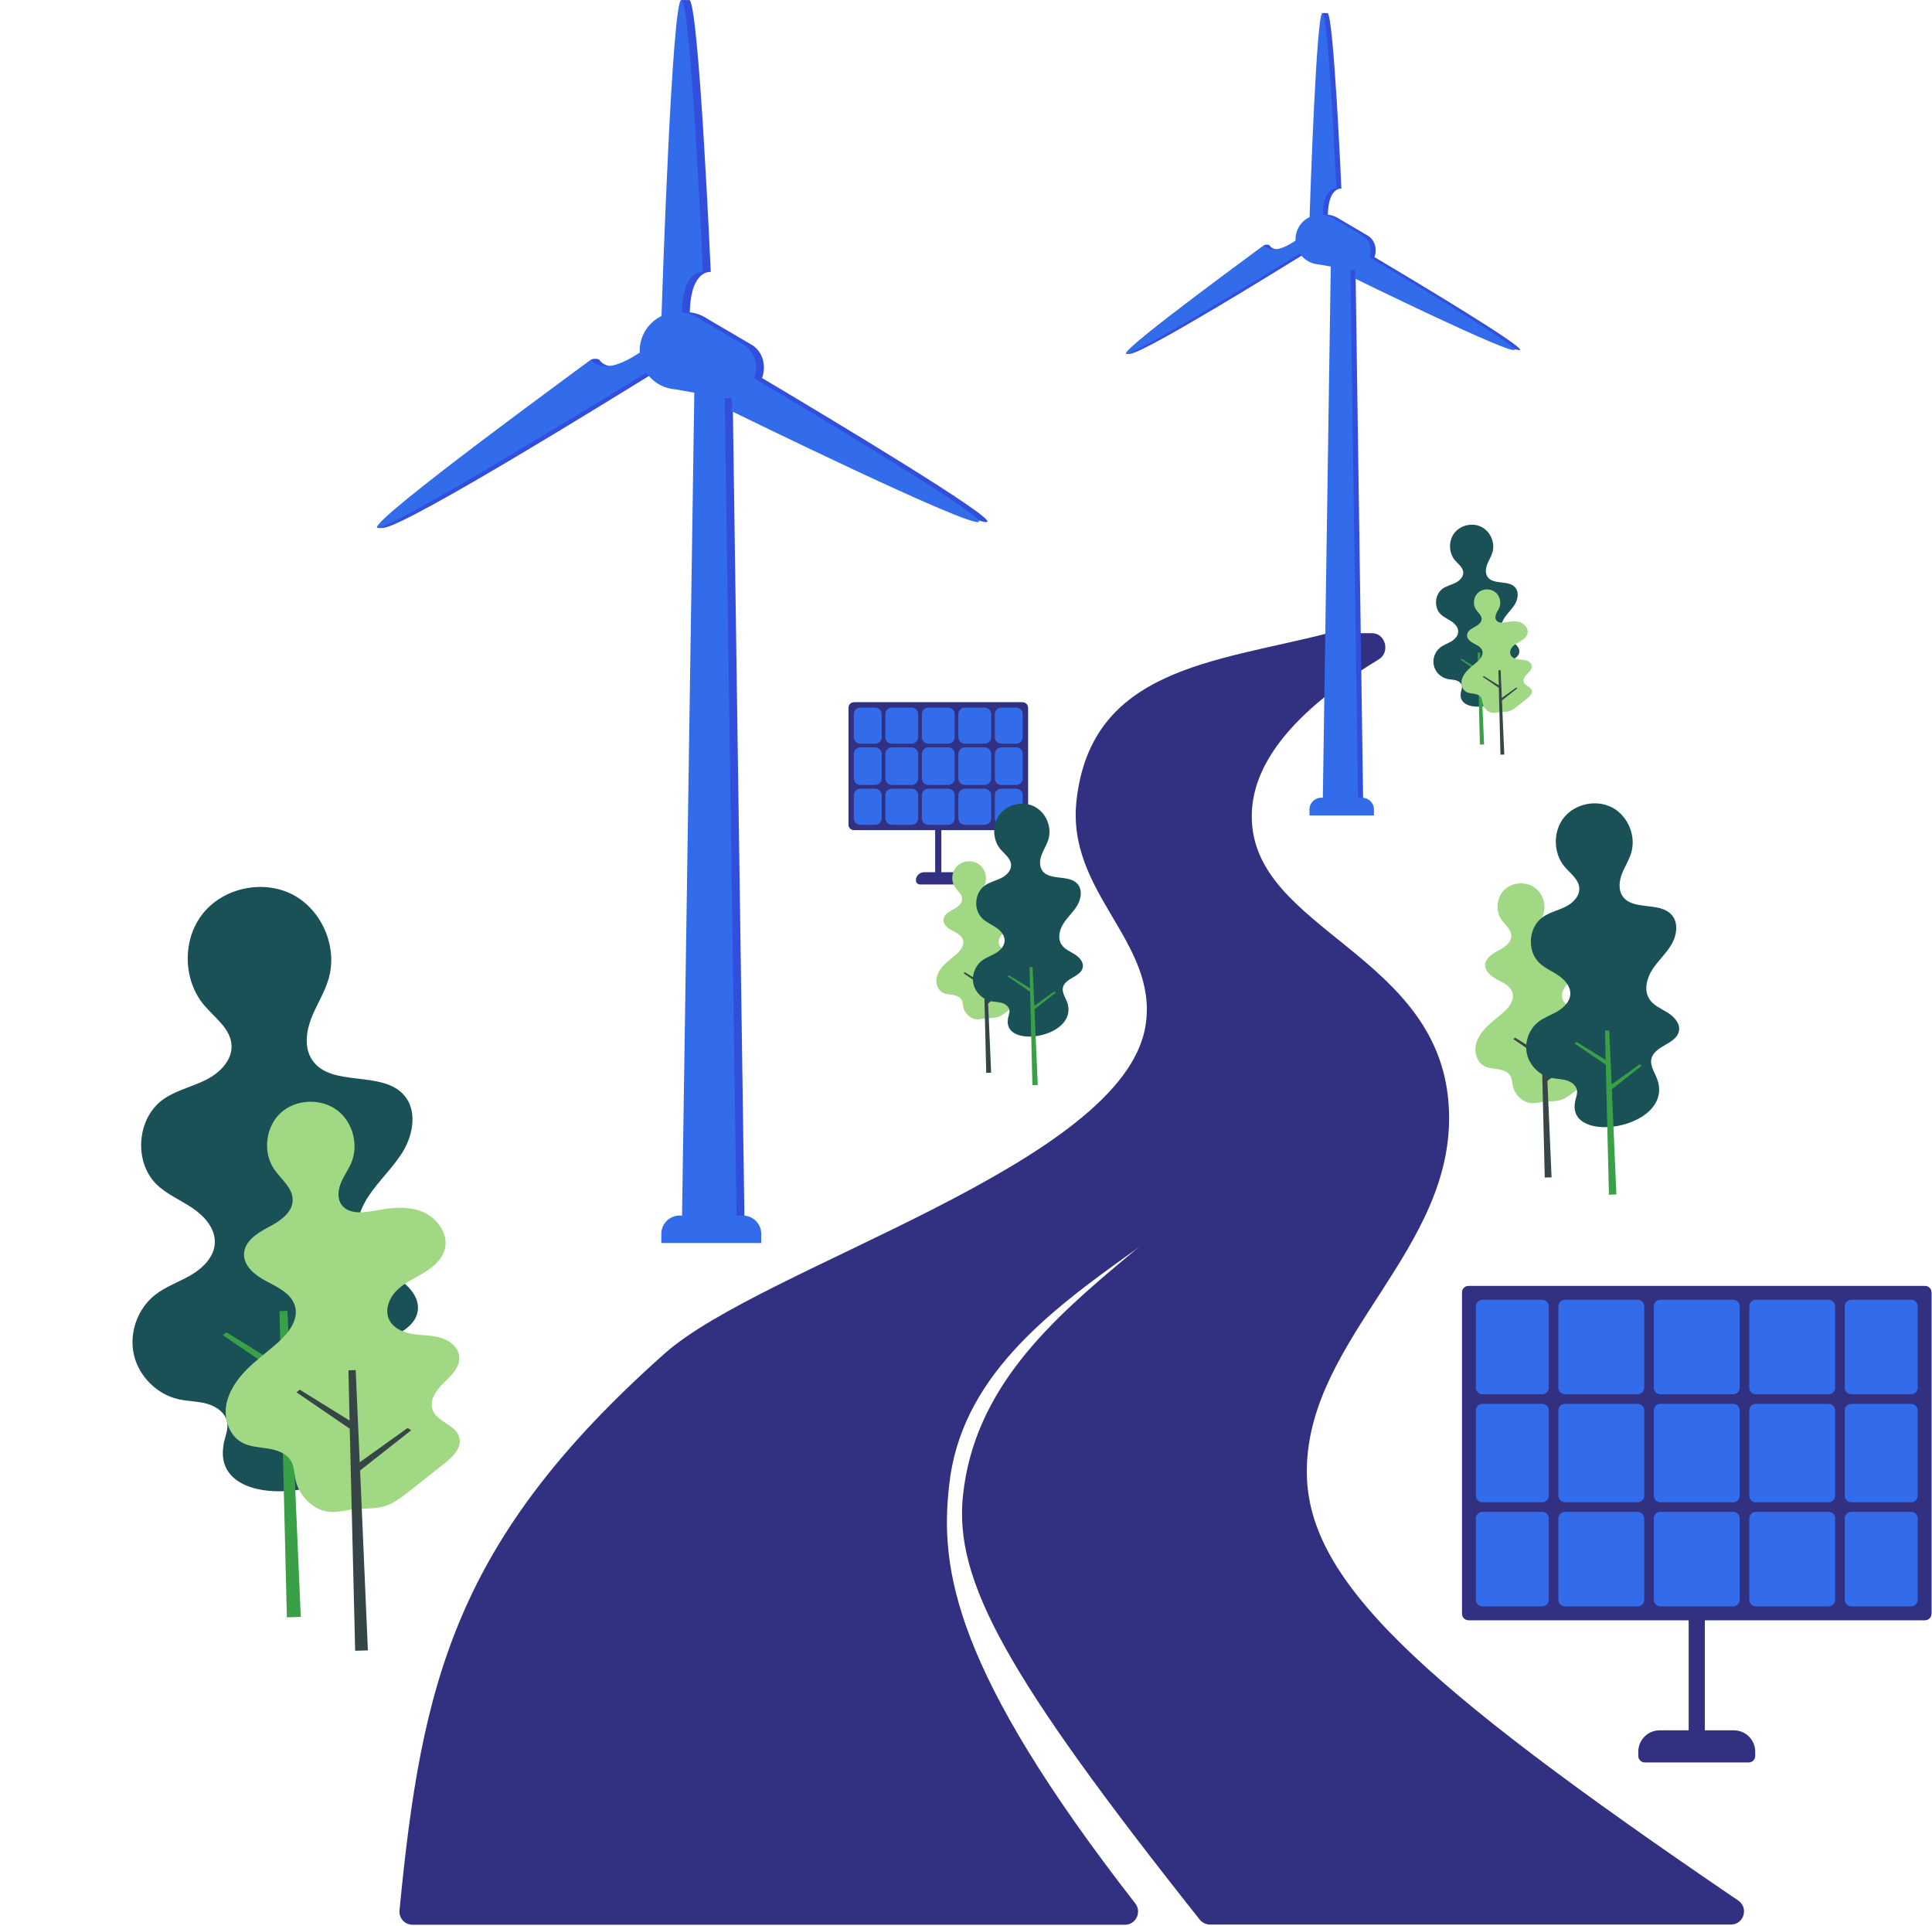
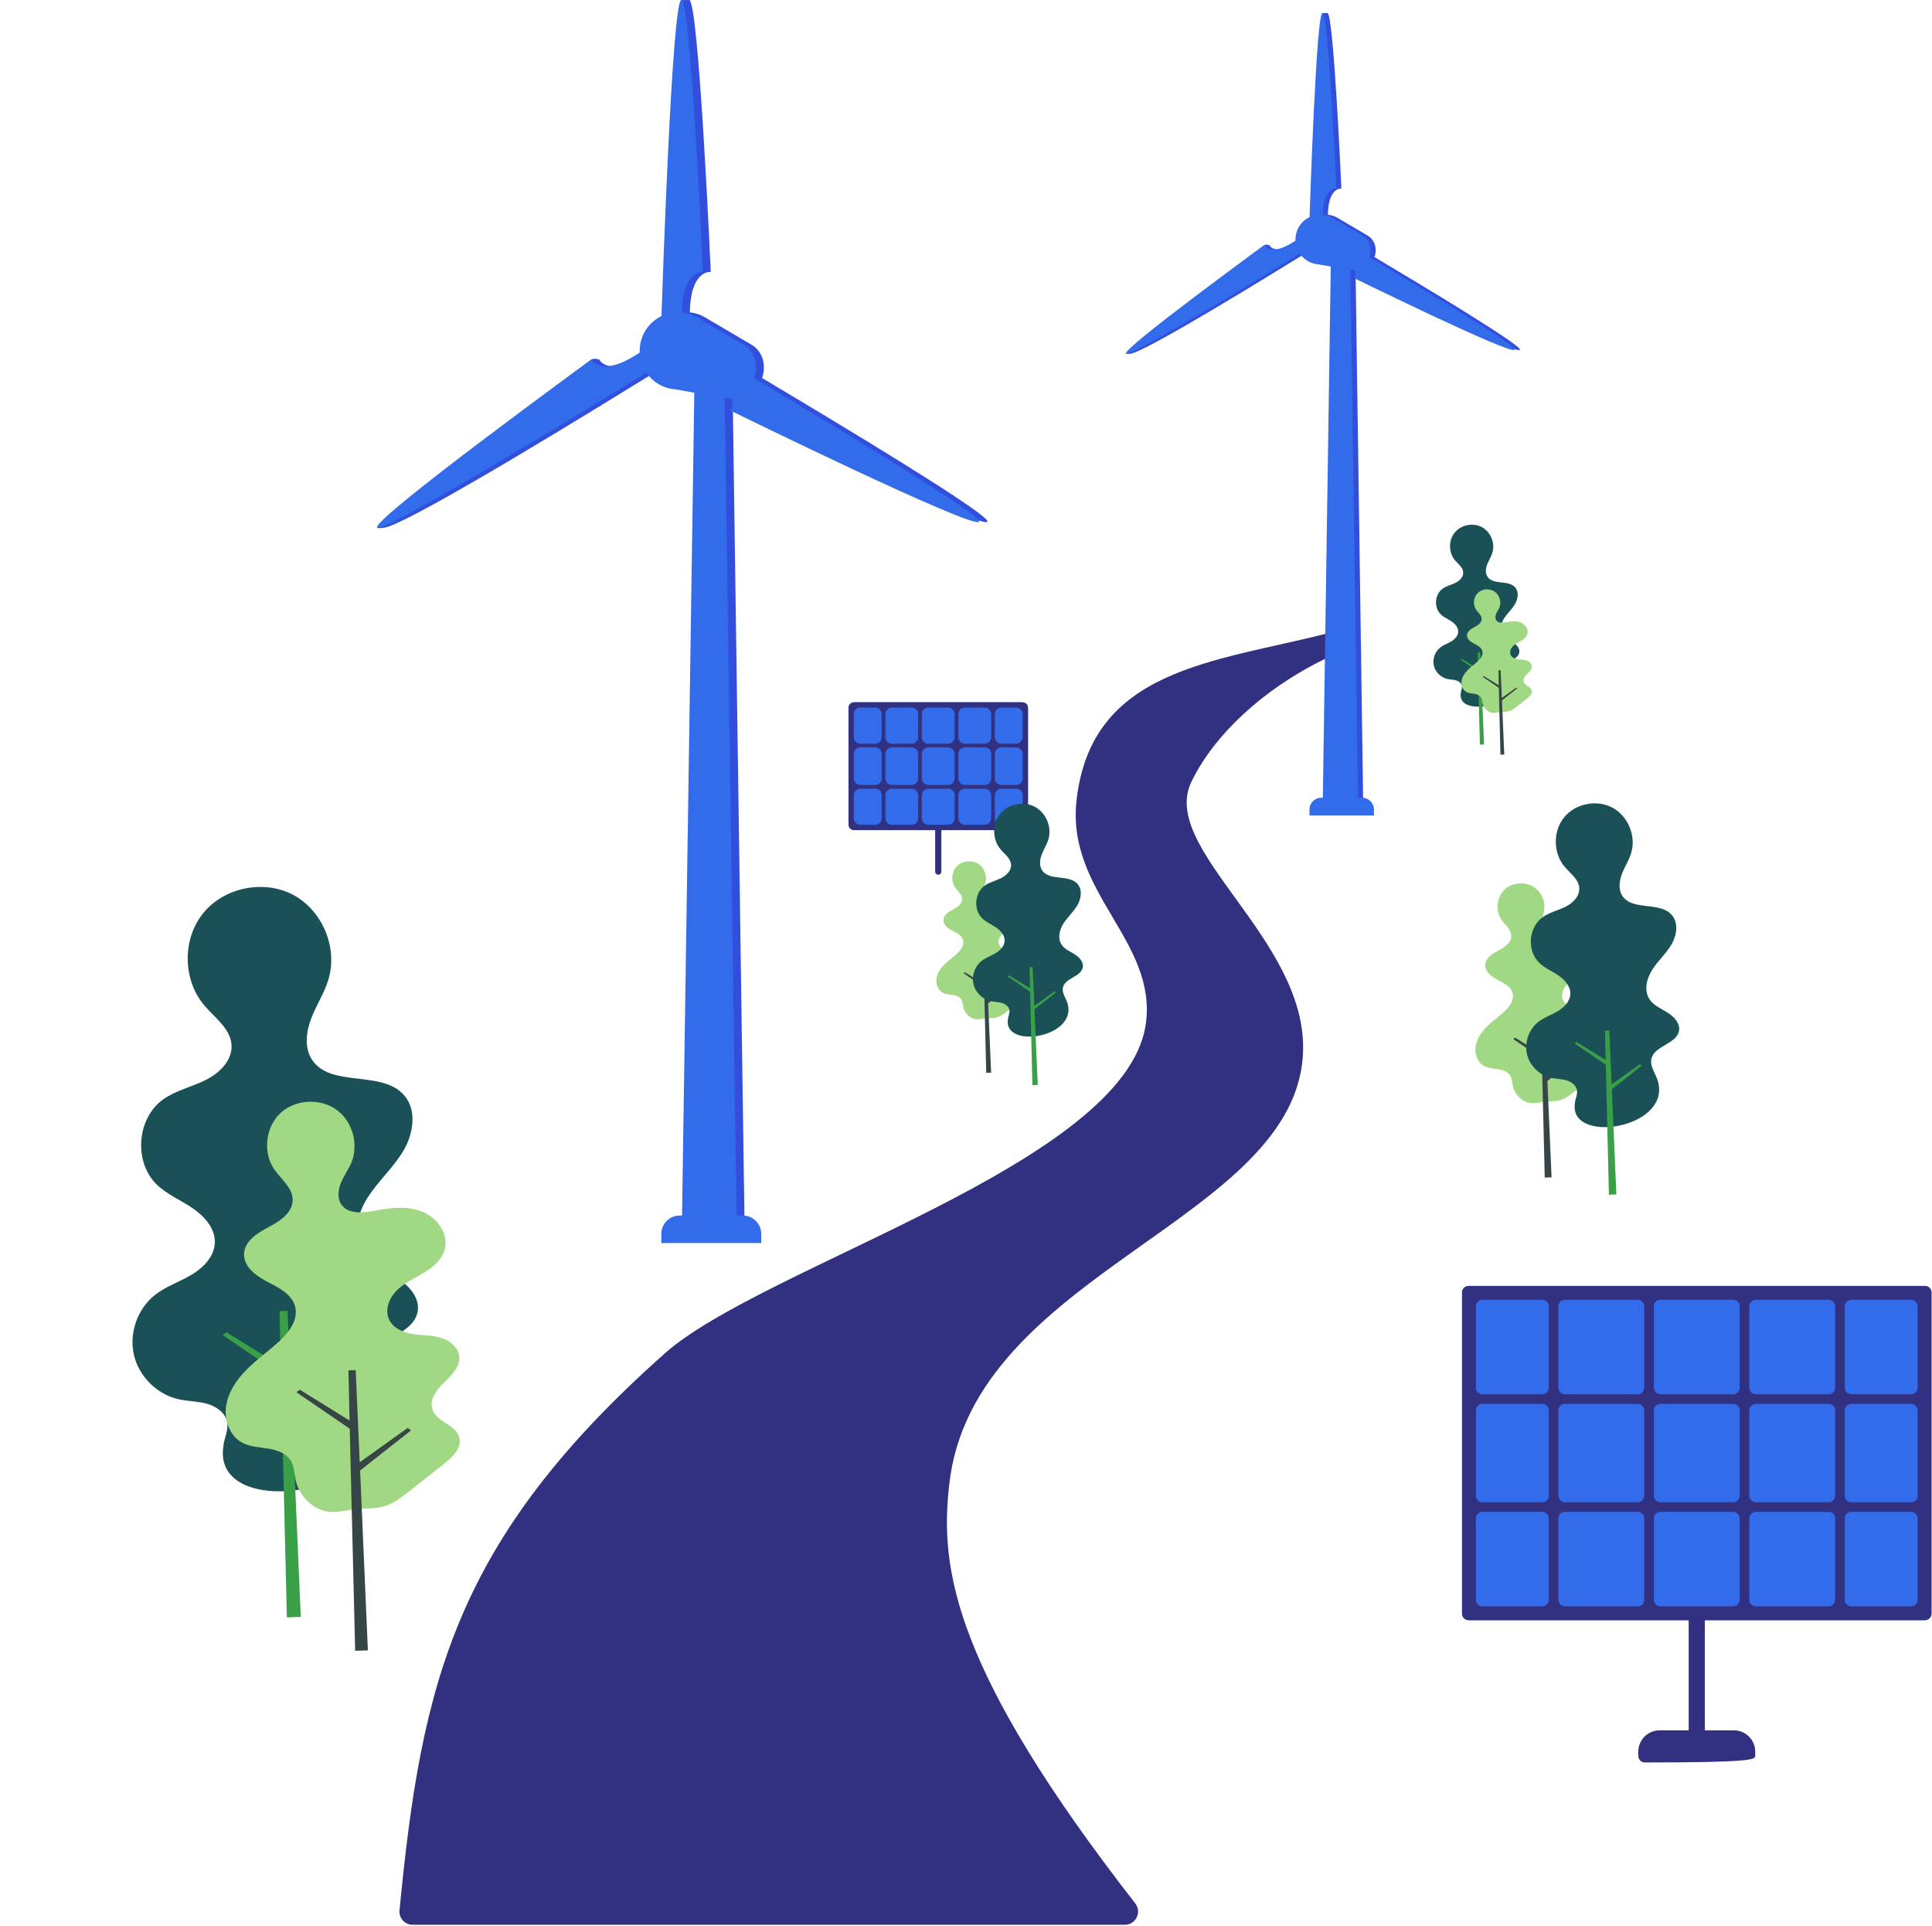
<svg xmlns="http://www.w3.org/2000/svg" width="592" height="590" viewBox="0 0 592 590" fill="none">
-   <path d="M400.444 449.696C401.332 409.454 445.755 382.728 443.978 340.112C442.157 292.199 383.563 285.32 383.563 250.131C383.563 237.017 391.942 220.589 422.479 202.032C426.063 199.854 424.581 194 420.387 194H415.86C415.302 194 414.747 194.118 414.238 194.345C386.298 206.784 366.059 219.937 356.331 239.964C346.514 260.177 392.892 287.329 391.87 321.726C390.582 374.205 302.002 392.225 295.072 458.219C292.336 484.221 308.182 513.225 367.594 588.122C368.352 589.078 369.525 589.659 370.745 589.659H530.402C534.349 589.659 535.898 584.53 532.635 582.311C433.443 514.855 399.672 483.439 400.444 449.696Z" fill="#323081" />
  <path d="M329.856 245.322C326.746 273.631 354.91 288.486 351.045 314.055C344.56 356.671 233.724 387.903 203.605 414.751C139.415 471.827 129.155 515.466 122.416 585.332C122.19 587.676 124.034 589.72 126.39 589.72H344.713C348.061 589.72 349.925 585.838 347.869 583.196C292.276 511.76 287.961 480.776 290.808 455.358C297.56 389.364 398.001 374.205 399.289 321.848C400.133 287.39 355.177 260.177 365.039 239.599C372.402 224.235 388.977 209.585 408.386 200.765C410.817 199.66 409.925 194 407.254 194V194C407.068 194 406.883 194.023 406.703 194.07C372.17 202.898 334.331 204.76 329.856 245.322Z" fill="#323081" />
  <path d="M233.482 115.955C233.79 115.074 234.01 114.105 234.054 113.137C234.098 112.3 234.054 111.507 233.878 110.758C233.746 110.01 233.482 109.305 233.131 108.645C232.823 108.028 232.384 107.456 231.944 106.927C231.461 106.443 230.977 106.002 230.406 105.694C225.923 103.052 221.395 100.409 216.912 97.767C215.286 96.666 213.44 95.918 211.374 95.697C211.638 82.486 217.791 83.323 217.791 83.323C217.791 83.323 214.099 -0.439 211.155 0.002C210.862 0.031 210.07 0.031 208.781 0.002C206.408 19.423 205.353 88.915 205.089 96.842C201.133 98.736 198.408 102.788 198.408 107.5C198.408 107.544 198.408 107.632 198.408 107.676C198.408 107.72 198.408 107.808 198.408 107.852C198.408 107.896 198.408 107.984 198.408 108.028C186.453 116.043 183.596 110.142 183.596 110.142C183.596 110.142 182.234 109.658 181.223 110.142C170.498 117.981 124.568 152.771 115.514 161.667C116.437 161.975 117.227 161.667 117.887 161.667C126.809 159.773 187.596 122.12 200.474 114.193C202.452 117.1 205.704 119.038 209.44 119.302C211.33 119.654 213.264 120.007 215.154 120.315L211.33 376.707H228.164L224.516 121.988C224.516 121.988 224.604 121.988 224.692 121.988C224.736 121.988 224.824 121.988 224.912 121.988C224.956 121.988 225.043 121.988 225.131 121.988C225.219 121.988 225.263 121.988 225.351 121.988C225.747 121.988 226.186 121.988 226.582 121.944C227.417 124.322 226.362 125.82 226.362 125.82C226.362 125.82 301.521 162.636 302.576 159.817C303.367 157.703 257.349 130.003 233.658 115.911L233.482 115.955Z" fill="#324EDD" />
  <path d="M231.061 115.955C231.368 115.074 231.588 114.105 231.632 113.137C231.676 112.3 231.632 111.507 231.457 110.758C231.325 110.01 231.061 109.305 230.71 108.645C230.402 108.028 229.963 107.456 229.524 106.927C229.085 106.443 228.558 106.002 227.987 105.694C223.507 103.052 218.983 100.409 214.504 97.767C212.923 96.666 211.035 95.918 208.97 95.697C209.234 82.486 215.382 83.323 215.382 83.323C215.382 83.323 211.693 -0.439 208.751 0.002C205.94 0.398 202.997 87.506 202.69 96.842C198.737 98.736 196.014 102.788 196.014 107.5C196.014 107.544 196.014 107.632 196.014 107.676C196.014 107.72 196.014 107.808 196.014 107.852C196.014 107.896 196.014 107.984 196.014 108.028C184.068 116.043 181.214 110.142 181.214 110.142C181.214 110.142 113.58 159.377 115.556 161.667C117.357 163.693 185.21 122.12 198.078 114.193C200.055 117.1 203.305 119.038 207.038 119.302C208.926 119.654 210.859 120.007 212.747 120.315L208.927 376.707H225.747L222.058 121.988C222.058 121.988 222.189 121.988 222.233 121.988C222.321 121.988 222.365 121.988 222.409 121.988C222.497 121.988 222.541 121.988 222.629 121.988C222.717 121.988 222.76 121.988 222.848 121.988C223.244 121.988 223.639 121.988 224.078 121.944C224.913 124.322 223.858 125.82 223.858 125.82C223.858 125.82 298.959 162.636 300.013 159.817C300.804 157.703 254.821 130.003 231.105 115.911L231.061 115.955Z" fill="#326CEB" />
  <path d="M227.654 372.436H208.239C205.148 372.436 202.643 374.941 202.643 378.032V380.848H233.251V378.032C233.251 374.941 230.745 372.436 227.654 372.436Z" fill="#326CEB" />
  <path d="M421.152 78.852C421.351 78.284 421.493 77.658 421.521 77.033C421.549 76.493 421.521 75.981 421.407 75.498C421.322 75.014 421.152 74.559 420.925 74.133C420.727 73.735 420.443 73.366 420.159 73.024C419.847 72.712 419.535 72.427 419.166 72.228C416.272 70.523 413.349 68.817 410.455 67.111C409.406 66.401 408.214 65.917 406.881 65.775C407.051 57.247 411.023 57.787 411.023 57.787C411.023 57.787 408.64 3.717 406.739 4.001C406.55 4.02 406.039 4.02 405.207 4.001C403.675 16.538 402.994 61.397 402.823 66.514C400.27 67.737 398.511 70.352 398.511 73.394C398.511 73.422 398.511 73.479 398.511 73.508C398.511 73.536 398.511 73.593 398.511 73.621C398.511 73.65 398.511 73.707 398.511 73.735C390.793 78.909 388.949 75.1 388.949 75.1C388.949 75.1 388.07 74.787 387.417 75.1C380.494 80.16 350.845 102.618 345 108.36C345.596 108.559 346.106 108.36 346.532 108.36C352.292 107.138 391.531 82.832 399.844 77.715C401.121 79.591 403.221 80.842 405.632 81.013C406.852 81.24 408.1 81.468 409.321 81.667L406.852 247.175H417.719L415.364 82.747C415.364 82.747 415.421 82.747 415.478 82.747C415.506 82.747 415.563 82.747 415.62 82.747C415.648 82.747 415.704 82.747 415.761 82.747C415.818 82.747 415.846 82.747 415.903 82.747C416.159 82.747 416.442 82.747 416.698 82.718C417.237 84.254 416.556 85.22 416.556 85.22C416.556 85.22 465.073 108.986 465.754 107.167C466.264 105.802 436.558 87.921 421.266 78.824L421.152 78.852Z" fill="#324EDD" />
  <path d="M419.589 78.852C419.787 78.284 419.929 77.658 419.958 77.033C419.986 76.493 419.958 75.981 419.844 75.498C419.759 75.014 419.589 74.559 419.362 74.133C419.164 73.735 418.88 73.366 418.597 73.024C418.313 72.712 417.973 72.427 417.605 72.228C414.713 70.523 411.793 68.817 408.901 67.111C407.88 66.401 406.661 65.917 405.329 65.775C405.499 57.247 409.468 57.787 409.468 57.787C409.468 57.787 407.087 3.717 405.187 4.001C403.373 4.257 401.473 60.488 401.275 66.514C398.723 67.737 396.965 70.352 396.965 73.394C396.965 73.422 396.965 73.479 396.965 73.508C396.965 73.536 396.965 73.593 396.965 73.621C396.965 73.65 396.965 73.707 396.965 73.735C389.254 78.909 387.411 75.1 387.411 75.1C387.411 75.1 343.752 106.882 345.027 108.36C346.19 109.668 389.991 82.832 398.298 77.715C399.574 79.591 401.672 80.842 404.081 81.013C405.3 81.24 406.548 81.468 407.767 81.667L405.301 247.175H416.159L413.777 82.747C413.777 82.747 413.862 82.747 413.891 82.747C413.947 82.747 413.976 82.747 414.004 82.747C414.061 82.747 414.089 82.747 414.146 82.747C414.203 82.747 414.231 82.747 414.287 82.747C414.543 82.747 414.798 82.747 415.081 82.718C415.62 84.254 414.939 85.22 414.939 85.22C414.939 85.22 463.419 108.986 464.099 107.167C464.61 105.802 434.927 87.921 419.617 78.824L419.589 78.852Z" fill="#326CEB" />
  <path d="M417.39 244.418H404.857C402.862 244.418 401.244 246.035 401.244 248.03V249.848H421.002V248.03C421.002 246.035 419.385 244.418 417.39 244.418Z" fill="#326CEB" />
  <path d="M591.839 396C591.839 394.896 590.944 394 589.839 394H450.002C448.897 394 448.002 394.896 448.002 396V494.409C448.002 495.514 448.897 496.409 450.002 496.409H589.839C590.944 496.409 591.839 495.514 591.839 494.409V396Z" fill="#326CEB" />
  <path d="M587.599 425.188C587.599 426.293 586.703 427.188 585.599 427.188H567.264C566.159 427.188 565.264 426.293 565.264 425.188V400.239C565.264 399.134 566.159 398.239 567.264 398.239H585.599C586.703 398.239 587.599 399.134 587.599 400.239V425.188ZM565.264 465.221C565.264 464.117 566.159 463.221 567.264 463.221H585.599C586.703 463.221 587.599 464.117 587.599 465.221V490.171C587.599 491.275 586.703 492.171 585.599 492.171H567.264C566.159 492.171 565.264 491.275 565.264 490.171V465.221ZM536.015 465.221C536.015 464.117 536.91 463.221 538.015 463.221H560.324C561.429 463.221 562.324 464.117 562.324 465.221V490.171C562.324 491.275 561.429 492.171 560.324 492.171H538.015C536.91 492.171 536.015 491.275 536.015 490.171V465.221ZM506.764 465.221C506.764 464.117 507.659 463.221 508.764 463.221H531.073C532.178 463.221 533.073 464.117 533.073 465.221V490.171C533.073 491.275 532.178 492.171 531.073 492.171H508.764C507.659 492.171 506.764 491.275 506.764 490.171V465.221ZM477.515 465.221C477.515 464.117 478.41 463.221 479.515 463.221H501.823C502.927 463.221 503.823 464.117 503.823 465.221V490.171C503.823 491.275 502.927 492.171 501.823 492.171H479.515C478.41 492.171 477.515 491.275 477.515 490.171V465.221ZM452.239 465.221C452.239 464.117 453.134 463.221 454.239 463.221H472.573C473.678 463.221 474.573 464.117 474.573 465.221V490.171C474.573 491.275 473.678 492.171 472.573 492.171H454.239C453.134 492.171 452.239 491.275 452.239 490.171V465.221ZM452.239 432.129C452.239 431.025 453.134 430.129 454.239 430.129H472.573C473.678 430.129 474.573 431.025 474.573 432.129V458.281C474.573 459.386 473.678 460.281 472.573 460.281H454.239C453.134 460.281 452.239 459.386 452.239 458.281V432.129ZM452.239 400.239C452.239 399.134 453.134 398.239 454.239 398.239H472.573C473.678 398.239 474.573 399.134 474.573 400.239V425.188C474.573 426.293 473.678 427.188 472.573 427.188H454.239C453.134 427.188 452.239 426.293 452.239 425.188V400.239ZM503.824 425.188C503.824 426.293 502.929 427.188 501.824 427.188H479.516C478.411 427.188 477.516 426.293 477.516 425.188V400.239C477.516 399.134 478.411 398.239 479.516 398.239H501.824C502.929 398.239 503.824 399.134 503.824 400.239V425.188ZM533.073 425.188C533.073 426.293 532.178 427.188 531.073 427.188H508.764C507.659 427.188 506.764 426.293 506.764 425.188V400.239C506.764 399.134 507.659 398.239 508.764 398.239H531.073C532.178 398.239 533.073 399.134 533.073 400.239V425.188ZM503.824 458.281C503.824 459.386 502.929 460.281 501.824 460.281H479.516C478.411 460.281 477.516 459.386 477.516 458.281V432.129C477.516 431.025 478.411 430.129 479.516 430.129H501.824C502.929 430.129 503.824 431.025 503.824 432.129V458.281ZM506.764 432.129C506.764 431.025 507.659 430.129 508.764 430.129H531.073C532.178 430.129 533.073 431.025 533.073 432.129V458.281C533.073 459.386 532.178 460.281 531.073 460.281H508.764C507.659 460.281 506.764 459.386 506.764 458.281V432.129ZM562.323 458.281C562.323 459.386 561.427 460.281 560.323 460.281H538.013C536.909 460.281 536.013 459.386 536.013 458.281V432.129C536.013 431.025 536.909 430.129 538.013 430.129H560.323C561.427 430.129 562.323 431.025 562.323 432.129V458.281ZM587.599 458.281C587.599 459.386 586.703 460.281 585.599 460.281H567.264C566.159 460.281 565.264 459.386 565.264 458.281V432.129C565.264 431.025 566.159 430.129 567.264 430.129H585.599C586.703 430.129 587.599 431.025 587.599 432.129V458.281ZM562.323 425.188C562.323 426.293 561.427 427.188 560.323 427.188H538.013C536.909 427.188 536.013 426.293 536.013 425.188V400.239C536.013 399.134 536.909 398.239 538.013 398.239H560.323C561.427 398.239 562.323 399.134 562.323 400.239V425.188ZM587.599 394H565.264H562.323H536.015H533.073H506.764H503.824H477.515H474.575H452.239H450C448.895 394 448 394.895 448 396V398.239V427.188V430.129V460.281V463.221V492.172V494.411C448 495.515 448.895 496.411 450 496.411H452.239H474.575H477.515H503.824H506.764H533.073H536.015H562.323H565.264H587.599H589.839C590.943 496.411 591.839 495.515 591.839 494.411V492.172V398.239V396C591.839 394.895 590.943 394 589.839 394H587.599Z" fill="#323081" />
-   <path d="M531.282 530.151H508.554C504.935 530.151 502.002 533.084 502.002 536.703V537.999C502.002 539.104 502.897 539.999 504.002 539.999H535.834C536.939 539.999 537.834 539.104 537.834 537.999V536.703C537.834 533.084 534.901 530.151 531.282 530.151Z" fill="#323081" />
+   <path d="M531.282 530.151H508.554C504.935 530.151 502.002 533.084 502.002 536.703V537.999C502.002 539.104 502.897 539.999 504.002 539.999C536.939 539.999 537.834 539.104 537.834 537.999V536.703C537.834 533.084 534.901 530.151 531.282 530.151Z" fill="#323081" />
  <path d="M522.398 530.163C522.398 531.267 521.503 532.163 520.398 532.163H519.439C518.335 532.163 517.439 531.267 517.439 530.163V496.291C517.439 495.186 518.335 494.291 519.439 494.291H520.398C521.503 494.291 522.398 495.186 522.398 496.291V530.163Z" fill="#323081" />
  <path d="M314.999 217.173C314.999 216.069 314.104 215.173 312.999 215.173H262C260.895 215.173 260 216.069 260 217.173V252.332C260 253.436 260.895 254.332 262 254.332H312.999C314.104 254.332 314.999 253.436 314.999 252.332V217.173Z" fill="#326CEB" />
  <path d="M313.379 225.863C313.379 226.968 312.483 227.863 311.379 227.863H306.838C305.734 227.863 304.838 226.968 304.838 225.863V218.794C304.838 217.689 305.734 216.794 306.838 216.794H311.379C312.483 216.794 313.379 217.689 313.379 218.794V225.863ZM304.838 243.641C304.838 242.537 305.734 241.641 306.838 241.641H311.379C312.483 241.641 313.379 242.537 313.379 243.641V250.711C313.379 251.815 312.483 252.711 311.379 252.711H306.838C305.734 252.711 304.838 251.815 304.838 250.711V243.641ZM293.654 243.641C293.654 242.537 294.55 241.641 295.654 241.641H301.714C302.819 241.641 303.714 242.537 303.714 243.641V250.711C303.714 251.815 302.819 252.711 301.714 252.711H295.654C294.55 252.711 293.654 251.815 293.654 250.711V243.641ZM282.47 243.641C282.47 242.537 283.365 241.641 284.47 241.641H290.53C291.634 241.641 292.53 242.537 292.53 243.641V250.711C292.53 251.815 291.634 252.711 290.53 252.711H284.47C283.365 252.711 282.47 251.815 282.47 250.711V243.641ZM271.286 243.641C271.286 242.537 272.181 241.641 273.286 241.641H279.345C280.45 241.641 281.345 242.537 281.345 243.641V250.711C281.345 251.815 280.45 252.711 279.345 252.711H273.286C272.181 252.711 271.286 251.815 271.286 250.711V243.641ZM261.621 243.641C261.621 242.537 262.516 241.641 263.621 241.641H268.161C269.265 241.641 270.161 242.537 270.161 243.641V250.711C270.161 251.815 269.265 252.711 268.161 252.711H263.621C262.516 252.711 261.621 251.815 261.621 250.711V243.641ZM261.621 230.988C261.621 229.883 262.516 228.988 263.621 228.988H268.161C269.265 228.988 270.161 229.883 270.161 230.988V238.517C270.161 239.622 269.265 240.517 268.161 240.517H263.621C262.516 240.517 261.621 239.622 261.621 238.517V230.988ZM261.621 218.794C261.621 217.689 262.516 216.794 263.621 216.794H268.161C269.265 216.794 270.161 217.689 270.161 218.794V225.863C270.161 226.968 269.265 227.863 268.161 227.863H263.621C262.516 227.863 261.621 226.968 261.621 225.863V218.794ZM281.345 225.863C281.345 226.968 280.45 227.863 279.345 227.863H273.286C272.181 227.863 271.286 226.968 271.286 225.863V218.794C271.286 217.689 272.181 216.794 273.286 216.794H279.345C280.45 216.794 281.345 217.689 281.345 218.794V225.863ZM292.53 225.863C292.53 226.968 291.634 227.863 290.53 227.863H284.47C283.365 227.863 282.47 226.968 282.47 225.863V218.794C282.47 217.689 283.365 216.794 284.47 216.794H290.53C291.634 216.794 292.53 217.689 292.53 218.794V225.863ZM281.345 238.517C281.345 239.622 280.45 240.517 279.345 240.517H273.286C272.181 240.517 271.286 239.622 271.286 238.517V230.988C271.286 229.883 272.181 228.988 273.286 228.988H279.345C280.45 228.988 281.345 229.883 281.345 230.988V238.517ZM282.47 230.988C282.47 229.883 283.365 228.988 284.47 228.988H290.53C291.634 228.988 292.53 229.883 292.53 230.988V238.517C292.53 239.622 291.634 240.517 290.53 240.517H284.47C283.365 240.517 282.47 239.622 282.47 238.517V230.988ZM303.714 238.517C303.714 239.622 302.818 240.517 301.714 240.517H295.654C294.549 240.517 293.654 239.622 293.654 238.517V230.988C293.654 229.883 294.549 228.988 295.654 228.988H301.714C302.818 228.988 303.714 229.883 303.714 230.988V238.517ZM313.379 238.517C313.379 239.622 312.483 240.517 311.379 240.517H306.838C305.734 240.517 304.838 239.622 304.838 238.517V230.988C304.838 229.883 305.734 228.988 306.838 228.988H311.379C312.483 228.988 313.379 229.883 313.379 230.988V238.517ZM303.714 225.863C303.714 226.968 302.818 227.863 301.714 227.863H295.654C294.549 227.863 293.654 226.968 293.654 225.863V218.794C293.654 217.689 294.549 216.794 295.654 216.794H301.714C302.818 216.794 303.714 217.689 303.714 218.794V225.863ZM313.379 215.173H304.838H303.714H293.654H292.53H282.47H281.345H271.286H270.161H261.621V215.173C260.726 215.173 260 215.899 260 216.794V216.794V227.863V228.988V240.517V241.641V252.711V252.711C260 253.606 260.726 254.332 261.621 254.332V254.332H270.161H271.286H281.345H282.47H292.53H293.654H303.714H304.838H313.379V254.332C314.274 254.332 315 253.606 315 252.711V252.711V216.794V216.794C315 215.899 314.274 215.173 313.379 215.173V215.173Z" fill="#323081" />
-   <path d="M291.844 267.233H283.154C281.77 267.233 280.648 268.355 280.648 269.739V269.739C280.648 270.435 281.213 270.999 281.909 270.999H293.089C293.785 270.999 294.35 270.435 294.35 269.739V269.739C294.35 268.355 293.228 267.233 291.844 267.233Z" fill="#323081" />
  <path d="M288.447 267.055C288.447 267.578 288.022 268.003 287.499 268.003V268.003C286.975 268.003 286.551 267.578 286.551 267.055V254.47C286.551 253.946 286.975 253.522 287.499 253.522V253.522C288.022 253.522 288.447 253.946 288.447 254.47V267.055Z" fill="#323081" />
  <path d="M486.036 321.182C485.475 319.57 486.716 317.923 487.941 316.753C489.17 315.567 490.58 314.199 490.427 312.495C490.296 310.936 488.821 309.802 487.32 309.383C485.824 308.949 484.229 309.034 482.693 308.776C481.157 308.518 479.545 307.805 478.892 306.369C478.159 304.753 478.963 302.808 480.223 301.581C481.484 300.354 483.152 299.621 484.653 298.713C486.159 297.789 487.632 296.545 488.065 294.842C488.709 292.329 486.787 289.706 484.385 288.718C481.984 287.731 479.265 288.037 476.714 288.518C474.712 288.901 472.206 289.189 471.063 287.509C470.366 286.472 470.542 285.082 471.021 283.928C471.499 282.774 472.258 281.763 472.732 280.624C473.917 277.719 472.962 274.083 470.506 272.148C467.847 270.043 463.651 270.179 461.134 272.462C458.633 274.751 458.115 278.942 460.049 281.742C461.181 283.402 463.093 284.781 463.077 286.792C463.072 288.875 460.984 290.264 459.136 291.232C457.289 292.199 455.184 293.532 455.096 295.605C454.998 297.71 457.036 299.233 458.909 300.204C460.782 301.174 462.936 302.236 463.48 304.273C464.056 306.477 462.414 308.614 460.71 310.145C458.986 311.687 457.079 313.049 455.459 314.693C453.839 316.338 452.471 318.375 452.141 320.662C451.827 322.955 452.748 325.529 454.788 326.623C456.078 327.317 457.613 327.368 459.07 327.601C460.528 327.833 462.077 328.371 462.817 329.645C463.347 330.558 463.325 331.688 463.556 332.728C463.996 334.766 465.425 336.574 467.318 337.482C469.486 338.497 471.082 337.775 473.257 337.551C475.468 337.322 477.238 337.656 479.349 336.567C480.448 335.994 481.422 335.225 482.39 334.471C484.266 332.996 486.125 331.515 488 330.039C489.37 328.951 490.898 327.431 490.429 325.746C489.864 323.667 486.746 323.24 486.042 321.219L486.036 321.182Z" fill="#A1D884" />
  <path d="M482.533 324.593L481.95 324.214L474.09 329.844L473.425 314.707L472.239 314.752L472.421 322.996L464.246 317.927L463.695 318.351L472.452 324.332L473.34 360.787L475.428 360.725L474.152 331.191L482.533 324.593Z" fill="#364546" />
  <path d="M482.591 337.697C482.82 336.462 483.428 335.229 483.195 333.982C482.904 332.44 481.398 331.399 479.882 330.975C478.365 330.552 476.77 330.584 475.228 330.239C471.677 329.447 468.696 326.479 467.886 322.925C467.077 319.371 468.467 315.412 471.325 313.136C473.113 311.718 475.33 310.991 477.291 309.836C479.251 308.681 481.087 306.849 481.174 304.568C481.27 302.204 479.477 300.191 477.529 298.869C475.581 297.547 473.33 296.626 471.639 294.991C467.827 291.289 468.354 284.154 472.657 281.038C474.724 279.556 477.3 278.997 479.598 277.866C481.89 276.75 484.072 274.65 483.917 272.102C483.767 269.382 481.142 267.599 479.39 265.513C475.902 261.347 475.825 254.689 479.25 250.46C482.659 246.226 489.178 244.881 493.991 247.41C498.803 249.939 501.394 256.07 499.843 261.269C499.181 263.518 497.859 265.518 497.01 267.706C496.162 269.894 495.845 272.514 497.119 274.478C500.16 279.171 508.615 276.112 512.269 280.349C514.376 282.774 513.788 286.597 512.182 289.366C510.561 292.13 508.09 294.326 506.338 297.013C504.586 299.7 503.655 303.361 505.375 306.073C506.629 308.049 508.942 308.99 510.936 310.224C512.93 311.457 514.858 313.479 514.487 315.788C513.808 319.892 506.966 320.323 506.027 324.377C505.465 326.796 507.395 329.025 508.05 331.409C512.011 345.946 480.183 350.836 482.622 337.707L482.591 337.697Z" fill="#1A5157" />
  <path d="M503.059 326.513L502.418 326.099L493.837 332.253L493.105 315.732L491.8 315.773L491.997 324.763L483.089 319.249L482.476 319.705L492.04 326.224L493.005 366.047L495.29 365.962L493.895 333.719L503.059 326.513Z" fill="#39A047" />
  <path d="M311.332 300.225C310.928 299.065 311.821 297.881 312.702 297.039C313.586 296.186 314.6 295.202 314.49 293.977C314.396 292.856 313.335 292.041 312.255 291.739C311.18 291.427 310.032 291.488 308.928 291.303C307.823 291.117 306.664 290.604 306.194 289.572C305.667 288.409 306.246 287.011 307.152 286.128C308.058 285.246 309.258 284.719 310.337 284.066C311.421 283.402 312.48 282.507 312.791 281.282C313.254 279.475 311.872 277.588 310.145 276.878C308.418 276.168 306.463 276.388 304.628 276.734C303.188 277.009 301.386 277.217 300.564 276.008C300.063 275.263 300.19 274.263 300.534 273.433C300.878 272.603 301.424 271.876 301.764 271.057C302.617 268.968 301.93 266.353 300.164 264.962C298.252 263.448 295.234 263.546 293.424 265.188C291.625 266.834 291.253 269.848 292.644 271.861C293.458 273.055 294.833 274.047 294.821 275.493C294.818 276.991 293.316 277.99 291.987 278.686C290.658 279.382 289.145 280.34 289.082 281.831C289.011 283.344 290.477 284.44 291.824 285.138C293.171 285.836 294.719 286.599 295.111 288.065C295.525 289.649 294.344 291.186 293.119 292.287C291.879 293.396 290.508 294.375 289.343 295.558C288.178 296.741 287.194 298.205 286.957 299.851C286.731 301.5 287.393 303.351 288.86 304.137C289.788 304.637 290.891 304.673 291.94 304.84C292.988 305.007 294.102 305.394 294.634 306.31C295.016 306.967 294.999 307.78 295.165 308.528C295.482 309.994 296.509 311.294 297.871 311.947C299.43 312.677 300.578 312.157 302.142 311.996C303.732 311.832 305.005 312.072 306.523 311.289C307.314 310.876 308.014 310.323 308.71 309.781C310.059 308.72 311.396 307.655 312.745 306.594C313.73 305.811 314.828 304.719 314.491 303.506C314.085 302.011 311.843 301.704 311.336 300.251L311.332 300.225Z" fill="#A1D884" />
  <path d="M308.812 302.677L308.392 302.405L302.74 306.454L302.262 295.568L301.409 295.601L301.54 301.529L295.661 297.884L295.265 298.189L301.562 302.49L302.201 328.706L303.702 328.661L302.784 307.422L308.812 302.677Z" fill="#364546" />
  <path d="M308.855 312.101C309.019 311.213 309.456 310.326 309.289 309.429C309.079 308.32 307.997 307.572 306.906 307.267C305.816 306.962 304.668 306.986 303.559 306.737C301.006 306.168 298.862 304.034 298.28 301.478C297.697 298.922 298.697 296.075 300.753 294.438C302.038 293.418 303.633 292.896 305.043 292.065C306.453 291.235 307.773 289.917 307.835 288.276C307.904 286.576 306.615 285.129 305.214 284.178C303.813 283.227 302.194 282.565 300.978 281.389C298.237 278.727 298.616 273.596 301.71 271.355C303.197 270.289 305.05 269.887 306.702 269.074C308.35 268.271 309.919 266.761 309.808 264.928C309.7 262.973 307.812 261.69 306.552 260.19C304.044 257.194 303.989 252.406 306.452 249.365C308.903 246.32 313.591 245.353 317.052 247.171C320.513 248.99 322.377 253.399 321.261 257.138C320.785 258.756 319.835 260.194 319.224 261.767C318.614 263.341 318.386 265.225 319.302 266.638C321.489 270.012 327.569 267.812 330.197 270.859C331.713 272.603 331.29 275.353 330.135 277.344C328.969 279.332 327.192 280.911 325.932 282.843C324.672 284.776 324.003 287.408 325.24 289.359C326.141 290.78 327.805 291.456 329.239 292.344C330.673 293.231 332.059 294.685 331.792 296.345C331.304 299.297 326.383 299.606 325.709 302.522C325.304 304.262 326.692 305.865 327.163 307.579C330.012 318.033 307.123 321.55 308.877 312.108L308.855 312.101Z" fill="#1A5157" />
  <path d="M323.575 304.058L323.114 303.76L316.943 308.186L316.416 296.305L315.478 296.335L315.62 302.8L309.213 298.835L308.772 299.162L315.65 303.85L316.345 332.489L317.988 332.428L316.984 309.24L323.575 304.058Z" fill="#39A047" />
  <path d="M68.468 442.634C68.896 440.329 70.029 438.028 69.596 435.701C69.051 432.823 66.242 430.881 63.411 430.09C60.581 429.299 57.603 429.36 54.725 428.715C48.099 427.237 42.534 421.699 41.023 415.066C39.513 408.433 42.107 401.043 47.442 396.796C50.778 394.149 54.917 392.793 58.576 390.637C62.235 388.482 65.662 385.061 65.823 380.804C66.002 376.393 62.656 372.636 59.02 370.169C55.384 367.701 51.183 365.982 48.027 362.931C40.914 356.021 41.896 342.706 49.928 336.89C53.785 334.124 58.593 333.081 62.881 330.969C67.16 328.886 71.231 324.967 70.943 320.211C70.663 315.136 65.763 311.807 62.494 307.915C55.984 300.14 55.841 287.713 62.232 279.821C68.594 271.919 80.761 269.409 89.743 274.128C98.725 278.848 103.561 290.291 100.665 299.994C99.43 304.192 96.963 307.924 95.379 312.008C93.795 316.092 93.204 320.98 95.582 324.647C101.258 333.405 117.037 327.695 123.858 335.603C127.79 340.129 126.693 347.265 123.695 352.433C120.668 357.592 116.057 361.689 112.788 366.704C109.518 371.72 107.78 378.551 110.991 383.614C113.331 387.301 117.648 389.057 121.37 391.36C125.091 393.662 128.689 397.436 127.996 401.745C126.729 409.405 113.959 410.208 112.208 417.775C111.159 422.29 114.76 426.45 115.983 430.9C123.375 458.031 63.973 467.157 68.526 442.653L68.468 442.634Z" fill="#1A5157" />
  <path d="M106.666 421.762L105.471 420.988L89.455 432.474L88.089 401.641L85.653 401.718L86.022 418.495L69.395 408.205L68.251 409.055L86.1 421.222L87.903 495.545L92.167 495.387L89.563 435.21L106.666 421.762Z" fill="#39A047" />
  <path d="M132.525 431.86C131.477 428.85 133.794 425.777 136.079 423.593C138.374 421.38 141.005 418.826 140.719 415.646C140.475 412.737 137.722 410.62 134.921 409.839C132.129 409.028 129.151 409.186 126.285 408.705C123.418 408.224 120.41 406.893 119.19 404.213C117.823 401.196 119.324 397.568 121.676 395.277C124.028 392.986 127.142 391.618 129.943 389.924C132.754 388.2 135.503 385.878 136.31 382.699C137.513 378.009 133.926 373.113 129.444 371.271C124.961 369.429 119.888 369.999 115.127 370.896C111.389 371.611 106.712 372.15 104.58 369.013C103.279 367.079 103.608 364.484 104.5 362.33C105.393 360.177 106.81 358.29 107.694 356.165C109.906 350.741 108.123 343.956 103.54 340.344C98.578 336.417 90.746 336.67 86.049 340.932C81.381 345.203 80.415 353.025 84.024 358.25C86.136 361.348 89.705 363.923 89.676 367.675C89.666 371.563 85.769 374.156 82.32 375.962C78.872 377.768 74.945 380.254 74.781 384.124C74.598 388.052 78.401 390.896 81.896 392.707C85.392 394.518 89.411 396.499 90.426 400.302C91.502 404.414 88.437 408.402 85.258 411.26C82.04 414.138 78.48 416.68 75.457 419.749C72.434 422.819 69.88 426.62 69.265 430.889C68.678 435.169 70.398 439.972 74.204 442.013C76.613 443.31 79.476 443.404 82.197 443.838C84.918 444.272 87.808 445.275 89.19 447.654C90.18 449.358 90.138 451.467 90.568 453.408C91.39 457.212 94.056 460.587 97.59 462.281C101.637 464.175 104.615 462.828 108.674 462.41C112.801 461.982 116.104 462.605 120.044 460.573C122.096 459.503 123.913 458.068 125.72 456.661C129.22 453.907 132.69 451.144 136.19 448.39C138.747 446.359 141.598 443.523 140.723 440.376C139.669 436.496 133.85 435.699 132.535 431.928L132.525 431.86Z" fill="#A1D884" />
  <path d="M125.985 438.225L124.897 437.517L110.227 448.026L108.988 419.775L106.773 419.859L107.113 435.244L91.856 425.785L90.828 426.576L107.17 437.739L108.828 505.776L112.725 505.659L110.343 450.539L125.985 438.225Z" fill="#364546" />
  <path d="M447.614 212.214C447.743 211.52 448.084 210.827 447.954 210.126C447.79 209.259 446.944 208.675 446.092 208.437C445.24 208.198 444.343 208.217 443.477 208.023C441.481 207.578 439.806 205.91 439.351 203.913C438.896 201.916 439.677 199.691 441.284 198.412C442.288 197.615 443.534 197.207 444.636 196.558C445.738 195.909 446.769 194.879 446.818 193.597C446.872 192.269 445.864 191.138 444.77 190.395C443.675 189.652 442.41 189.134 441.46 188.216C439.318 186.135 439.614 182.126 442.032 180.375C443.193 179.542 444.641 179.228 445.932 178.592C447.22 177.965 448.446 176.785 448.36 175.353C448.275 173.825 446.8 172.823 445.815 171.651C443.855 169.31 443.812 165.568 445.737 163.192C447.652 160.813 451.316 160.057 454.02 161.478C456.724 162.899 458.18 166.345 457.309 169.266C456.937 170.53 456.194 171.654 455.717 172.883C455.24 174.113 455.062 175.585 455.778 176.689C457.487 179.326 462.238 177.607 464.292 179.988C465.475 181.35 465.145 183.499 464.243 185.055C463.331 186.608 461.943 187.842 460.958 189.352C459.974 190.862 459.451 192.919 460.418 194.443C461.122 195.553 462.422 196.082 463.542 196.775C464.663 197.469 465.746 198.605 465.538 199.902C465.156 202.209 461.311 202.45 460.784 204.729C460.468 206.088 461.552 207.341 461.921 208.68C464.146 216.849 446.261 219.597 447.632 212.219L447.614 212.214Z" fill="#1A5157" />
  <path d="M459.115 205.929L458.756 205.696L453.933 209.154L453.522 199.871L452.788 199.894L452.9 204.946L447.894 201.847L447.549 202.103L452.923 205.767L453.466 228.144L454.75 228.097L453.966 209.978L459.115 205.929Z" fill="#39A047" />
  <path d="M466.902 208.97C466.586 208.063 467.284 207.138 467.972 206.48C468.663 205.814 469.455 205.045 469.369 204.088C469.296 203.212 468.467 202.574 467.623 202.339C466.783 202.095 465.886 202.143 465.023 201.998C464.16 201.853 463.254 201.452 462.887 200.645C462.476 199.737 462.927 198.644 463.636 197.955C464.344 197.265 465.281 196.853 466.125 196.343C466.971 195.824 467.799 195.125 468.042 194.168C468.404 192.756 467.324 191.282 465.974 190.727C464.625 190.172 463.097 190.344 461.664 190.614C460.538 190.829 459.13 190.991 458.488 190.047C458.096 189.465 458.195 188.683 458.464 188.035C458.733 187.386 459.16 186.818 459.426 186.178C460.092 184.546 459.555 182.502 458.175 181.415C456.681 180.233 454.323 180.309 452.909 181.592C451.503 182.878 451.212 185.233 452.299 186.806C452.935 187.739 454.01 188.514 454.001 189.644C453.998 190.815 452.824 191.595 451.786 192.139C450.748 192.683 449.565 193.431 449.516 194.597C449.461 195.779 450.606 196.636 451.658 197.181C452.711 197.726 453.921 198.323 454.227 199.468C454.551 200.706 453.628 201.907 452.67 202.767C451.701 203.634 450.63 204.399 449.72 205.323C448.809 206.247 448.04 207.392 447.855 208.677C447.679 209.966 448.196 211.412 449.342 212.026C450.068 212.417 450.93 212.445 451.749 212.576C452.568 212.707 453.438 213.009 453.854 213.725C454.152 214.238 454.14 214.873 454.269 215.457C454.517 216.603 455.32 217.619 456.383 218.129C457.602 218.699 458.499 218.294 459.721 218.168C460.963 218.039 461.958 218.227 463.144 217.615C463.762 217.293 464.309 216.86 464.853 216.437C465.907 215.608 466.952 214.776 468.006 213.947C468.776 213.335 469.634 212.481 469.371 211.534C469.053 210.366 467.301 210.125 466.905 208.99L466.902 208.97Z" fill="#A1D884" />
  <path d="M464.932 210.886L464.605 210.673L460.188 213.837L459.815 205.331L459.148 205.356L459.25 209.988L454.656 207.14L454.347 207.378L459.267 210.739L459.766 231.225L460.94 231.19L460.223 214.594L464.932 210.886Z" fill="#364546" />
</svg>